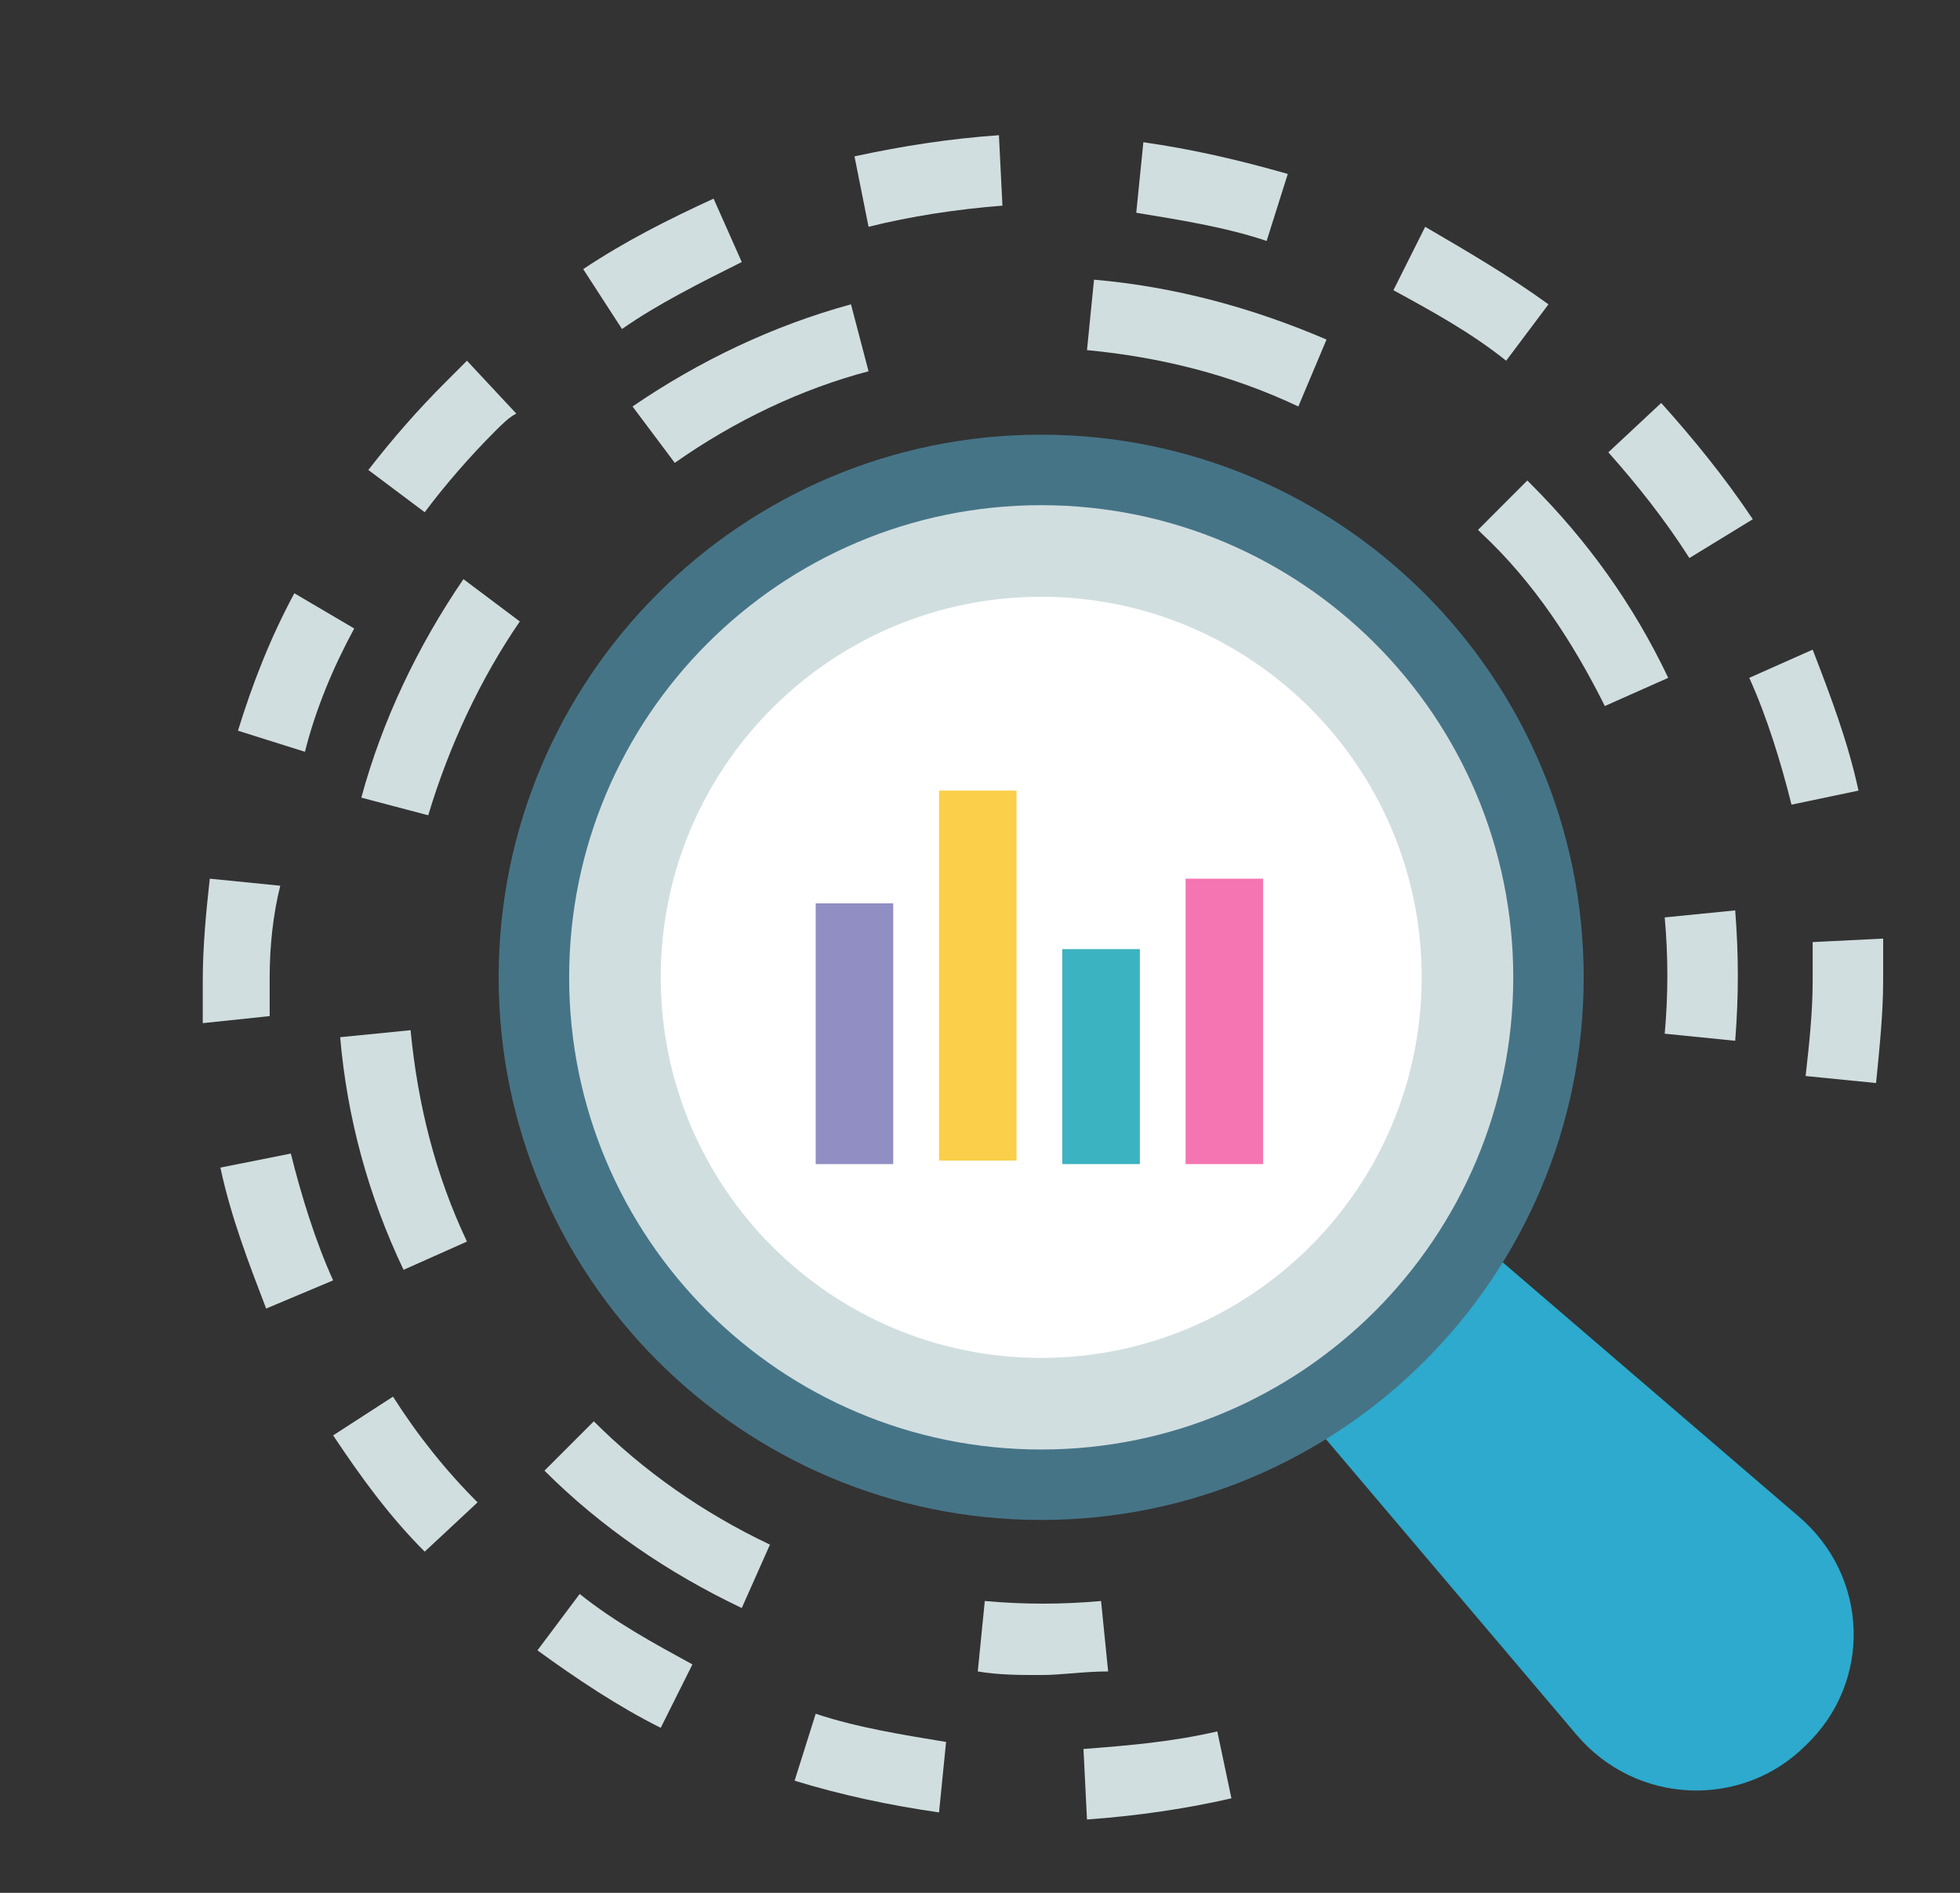
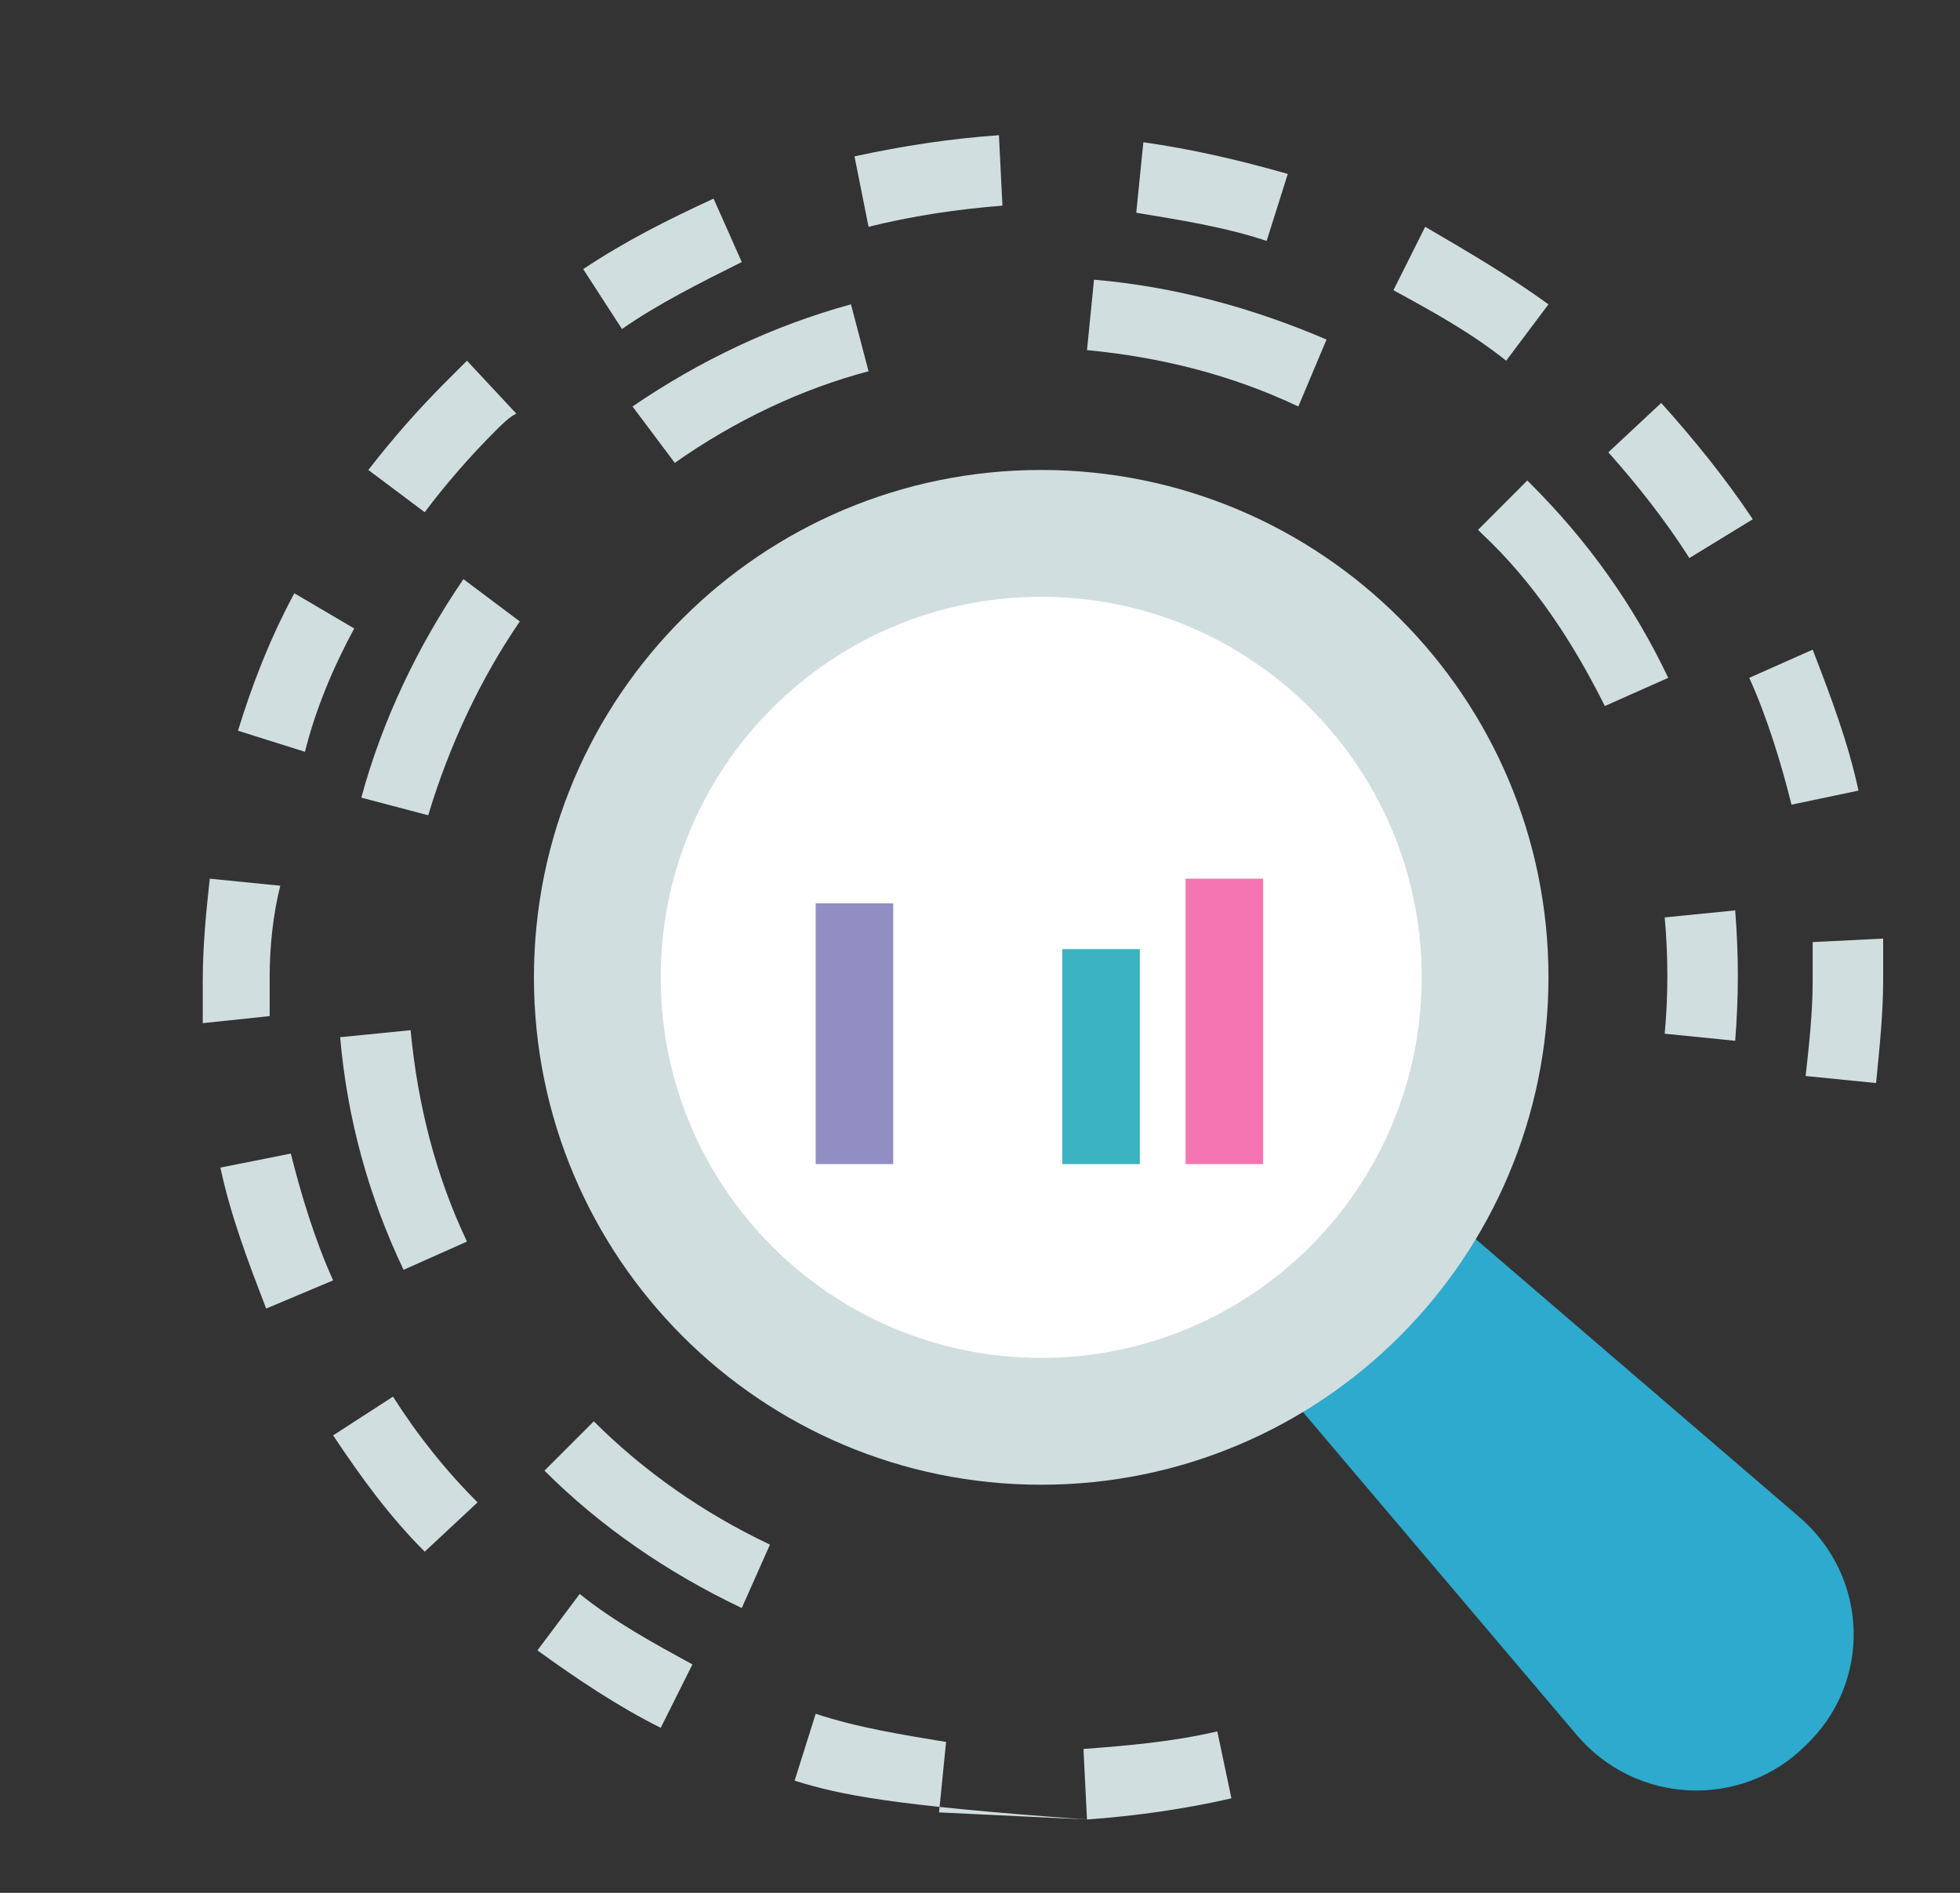
<svg xmlns="http://www.w3.org/2000/svg" width="29" height="28" viewBox="0 0 29 28" fill="none">
  <rect x="0" y="0" width="29" height="28" fill="#333333" stroke="none" />
  <path d="M26.612 22.432L21.816 18.314C21.503 18.836 21.139 19.305 20.67 19.774C20.253 20.191 19.731 20.608 19.262 20.869L23.328 25.664C24.214 26.706 25.778 26.758 26.716 25.82C27.706 24.882 27.654 23.318 26.612 22.432Z" fill="#2DAACD" />
  <path d="M15.405 21.963C19.55 21.963 22.911 18.603 22.911 14.457C22.911 10.312 19.55 6.952 15.405 6.952C11.26 6.952 7.9 10.312 7.9 14.457C7.9 18.603 11.26 21.963 15.405 21.963Z" fill="#D1DEE0" />
  <path d="M15.405 20.087C18.514 20.087 21.035 17.566 21.035 14.457C21.035 11.348 18.514 8.828 15.405 8.828C12.296 8.828 9.776 11.348 9.776 14.457C9.776 17.566 12.296 20.087 15.405 20.087Z" fill="white" />
-   <path d="M15.405 22.484C10.975 22.484 7.378 18.888 7.378 14.457C7.378 10.027 10.975 6.43 15.405 6.43C19.836 6.43 23.432 10.027 23.432 14.457C23.432 18.888 19.836 22.484 15.405 22.484ZM15.405 7.473C11.548 7.473 8.421 10.6 8.421 14.457C8.421 18.314 11.548 21.442 15.405 21.442C19.262 21.442 22.39 18.314 22.39 14.457C22.39 10.6 19.262 7.473 15.405 7.473Z" fill="#467487" />
-   <path d="M16.083 26.915L16.031 25.872C16.708 25.82 17.334 25.768 18.011 25.612L18.22 26.602C17.542 26.758 16.812 26.863 16.083 26.915ZM13.894 26.81C13.164 26.706 12.434 26.55 11.757 26.341L12.069 25.351C12.695 25.559 13.372 25.664 13.998 25.768L13.894 26.81ZM9.776 25.559C9.15 25.247 8.525 24.83 7.952 24.413L8.577 23.579C9.098 23.996 9.672 24.308 10.245 24.621L9.776 25.559ZM6.284 22.953C5.763 22.432 5.346 21.859 4.929 21.233L5.815 20.66C6.179 21.233 6.596 21.755 7.066 22.224L6.284 22.953ZM3.938 19.357C3.678 18.679 3.417 18.002 3.261 17.272L4.303 17.064C4.459 17.689 4.668 18.366 4.929 18.94L3.938 19.357ZM27.758 16.021L26.716 15.917C26.768 15.448 26.82 14.979 26.82 14.509C26.82 14.301 26.82 14.145 26.82 13.936L27.863 13.884V14.509C27.863 14.979 27.81 15.5 27.758 16.021ZM3 15.135C3 14.926 3 14.718 3 14.509C3 13.988 3.052 13.467 3.104 12.998L4.147 13.102C4.042 13.519 3.99 13.988 3.99 14.457V15.031L3 15.135ZM26.507 11.903C26.351 11.278 26.142 10.6 25.882 10.027L26.82 9.61C27.081 10.287 27.341 10.965 27.498 11.695L26.507 11.903ZM4.512 11.121L3.521 10.809C3.73 10.131 3.99 9.454 4.355 8.776L5.241 9.297C4.929 9.871 4.668 10.496 4.512 11.121ZM24.996 8.255C24.631 7.681 24.214 7.16 23.797 6.691L24.579 5.961C25.048 6.483 25.517 7.056 25.934 7.681L24.996 8.255ZM6.284 7.577L5.45 6.952C5.815 6.483 6.179 6.066 6.596 5.649L6.909 5.336L7.639 6.118C7.535 6.17 7.43 6.274 7.326 6.378C6.961 6.743 6.596 7.16 6.284 7.577ZM22.285 5.336C21.764 4.919 21.191 4.606 20.617 4.293L21.087 3.355C21.712 3.72 22.337 4.085 22.911 4.502L22.285 5.336ZM9.203 4.867L8.629 3.981C9.255 3.564 9.88 3.251 10.558 2.938L10.975 3.876C10.349 4.189 9.724 4.502 9.203 4.867ZM18.741 3.564C18.116 3.355 17.438 3.251 16.812 3.147L16.917 2.104C17.646 2.208 18.324 2.365 19.054 2.573L18.741 3.564ZM12.851 3.355L12.643 2.313C13.372 2.156 14.05 2.052 14.78 2L14.832 3.042C14.154 3.095 13.477 3.199 12.851 3.355Z" fill="#D1DEE0" />
-   <path d="M15.405 24.778C15.093 24.778 14.78 24.778 14.467 24.725L14.571 23.683C15.145 23.735 15.718 23.735 16.291 23.683L16.396 24.725C16.031 24.725 15.718 24.778 15.405 24.778Z" fill="#D1DEE0" />
+   <path d="M16.083 26.915L16.031 25.872C16.708 25.82 17.334 25.768 18.011 25.612L18.22 26.602C17.542 26.758 16.812 26.863 16.083 26.915ZC13.164 26.706 12.434 26.55 11.757 26.341L12.069 25.351C12.695 25.559 13.372 25.664 13.998 25.768L13.894 26.81ZM9.776 25.559C9.15 25.247 8.525 24.83 7.952 24.413L8.577 23.579C9.098 23.996 9.672 24.308 10.245 24.621L9.776 25.559ZM6.284 22.953C5.763 22.432 5.346 21.859 4.929 21.233L5.815 20.66C6.179 21.233 6.596 21.755 7.066 22.224L6.284 22.953ZM3.938 19.357C3.678 18.679 3.417 18.002 3.261 17.272L4.303 17.064C4.459 17.689 4.668 18.366 4.929 18.94L3.938 19.357ZM27.758 16.021L26.716 15.917C26.768 15.448 26.82 14.979 26.82 14.509C26.82 14.301 26.82 14.145 26.82 13.936L27.863 13.884V14.509C27.863 14.979 27.81 15.5 27.758 16.021ZM3 15.135C3 14.926 3 14.718 3 14.509C3 13.988 3.052 13.467 3.104 12.998L4.147 13.102C4.042 13.519 3.99 13.988 3.99 14.457V15.031L3 15.135ZM26.507 11.903C26.351 11.278 26.142 10.6 25.882 10.027L26.82 9.61C27.081 10.287 27.341 10.965 27.498 11.695L26.507 11.903ZM4.512 11.121L3.521 10.809C3.73 10.131 3.99 9.454 4.355 8.776L5.241 9.297C4.929 9.871 4.668 10.496 4.512 11.121ZM24.996 8.255C24.631 7.681 24.214 7.16 23.797 6.691L24.579 5.961C25.048 6.483 25.517 7.056 25.934 7.681L24.996 8.255ZM6.284 7.577L5.45 6.952C5.815 6.483 6.179 6.066 6.596 5.649L6.909 5.336L7.639 6.118C7.535 6.17 7.43 6.274 7.326 6.378C6.961 6.743 6.596 7.16 6.284 7.577ZM22.285 5.336C21.764 4.919 21.191 4.606 20.617 4.293L21.087 3.355C21.712 3.72 22.337 4.085 22.911 4.502L22.285 5.336ZM9.203 4.867L8.629 3.981C9.255 3.564 9.88 3.251 10.558 2.938L10.975 3.876C10.349 4.189 9.724 4.502 9.203 4.867ZM18.741 3.564C18.116 3.355 17.438 3.251 16.812 3.147L16.917 2.104C17.646 2.208 18.324 2.365 19.054 2.573L18.741 3.564ZM12.851 3.355L12.643 2.313C13.372 2.156 14.05 2.052 14.78 2L14.832 3.042C14.154 3.095 13.477 3.199 12.851 3.355Z" fill="#D1DEE0" />
  <path d="M10.975 23.787C9.88 23.266 8.89 22.588 8.056 21.755L8.421 21.39L8.786 21.025C9.515 21.755 10.401 22.38 11.392 22.849L10.975 23.787ZM5.971 18.784C5.45 17.689 5.137 16.542 5.033 15.343L6.075 15.239C6.18 16.334 6.44 17.376 6.909 18.366L5.971 18.784ZM6.336 12.06L5.346 11.799C5.658 10.652 6.18 9.558 6.857 8.567L7.691 9.193C7.118 10.027 6.649 11.017 6.336 12.06ZM23.745 10.444C23.276 9.506 22.702 8.62 21.921 7.89L21.869 7.838L22.598 7.108L22.65 7.16C23.484 7.994 24.162 8.932 24.683 10.027L23.745 10.444ZM9.984 6.847L9.359 6.013C10.349 5.336 11.444 4.815 12.591 4.502L12.851 5.492C11.861 5.753 10.871 6.222 9.984 6.847ZM19.21 6.013C18.22 5.544 17.177 5.284 16.083 5.179L16.187 4.137C17.386 4.241 18.533 4.554 19.627 5.023L19.21 6.013Z" fill="#D1DEE0" />
  <path d="M25.674 15.396L24.631 15.291C24.683 14.718 24.683 14.145 24.631 13.571L25.674 13.467C25.726 14.145 25.726 14.718 25.674 15.396Z" fill="#D1DEE0" />
  <path d="M12.069 13.363H13.216V17.22H12.069V13.363Z" fill="#908EC3" />
-   <path d="M13.894 11.695H15.04V17.168H13.894V11.695Z" fill="#FBCF4A" />
  <path d="M15.718 14.04H16.865V17.22H15.718V14.04Z" fill="#3BB3C0" />
  <path d="M17.542 12.998H18.689V17.22H17.542V12.998Z" fill="#F475B1" />
</svg>